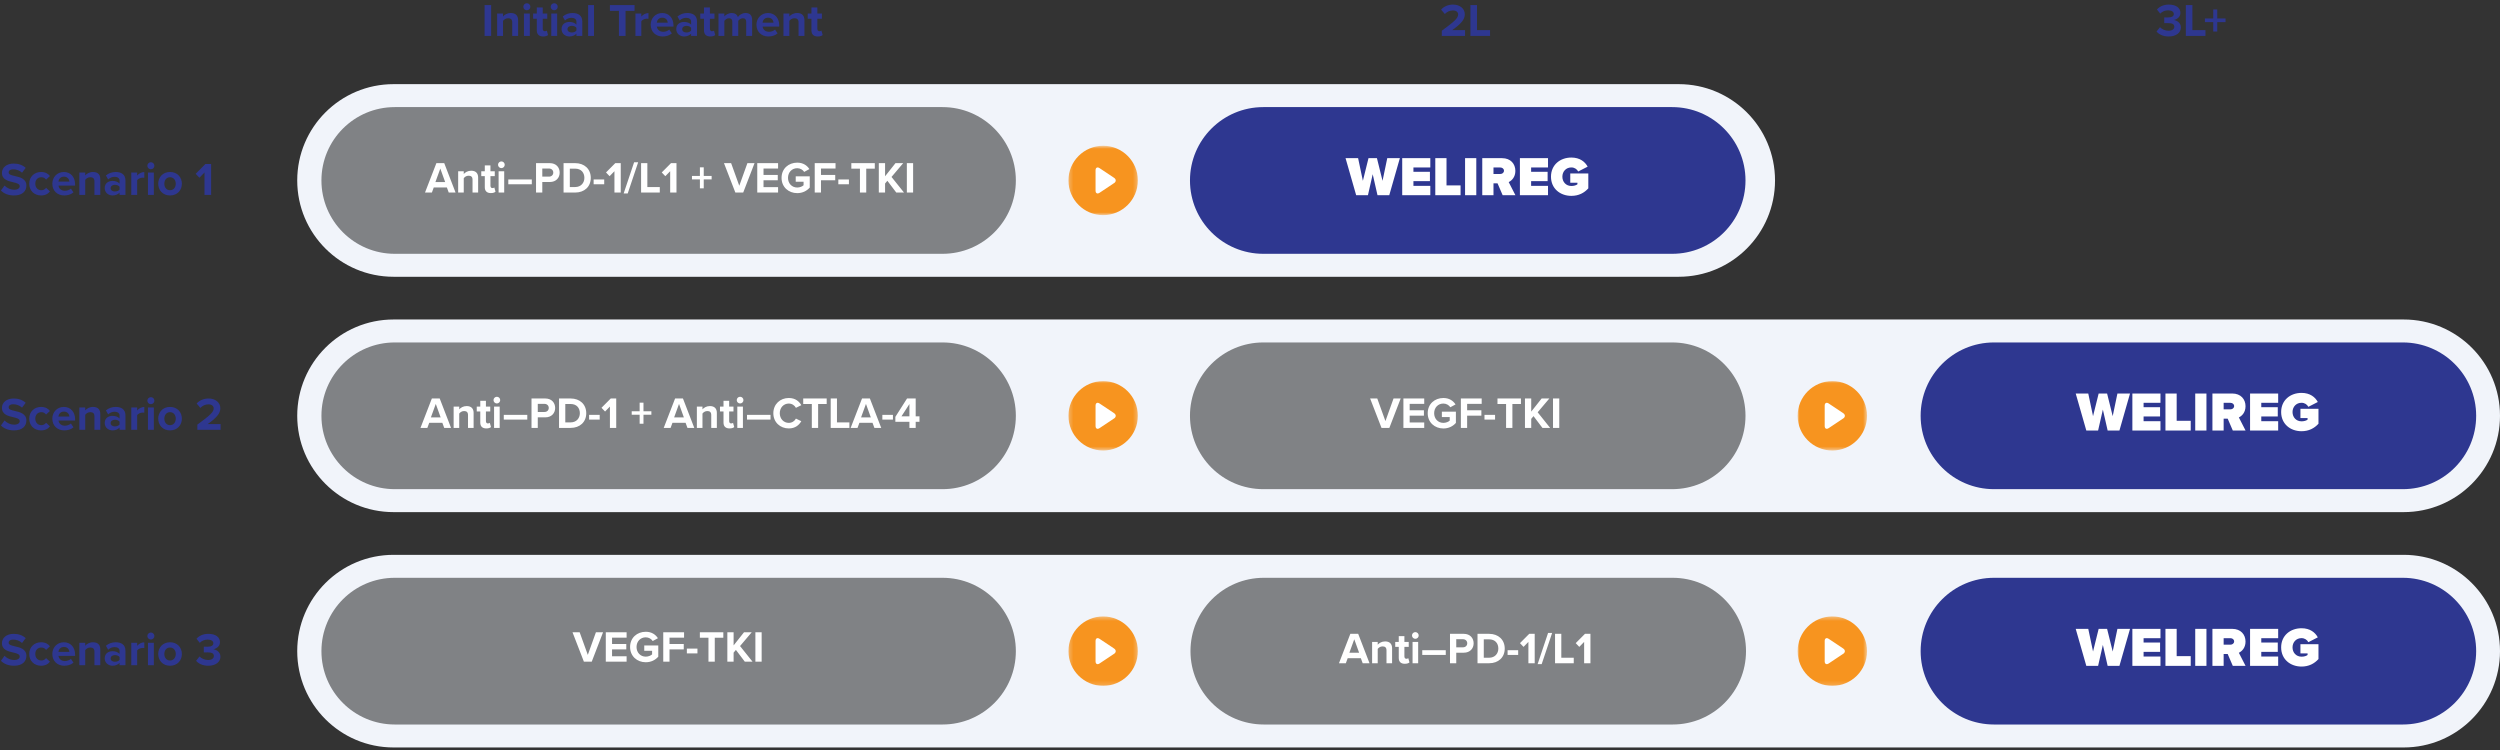
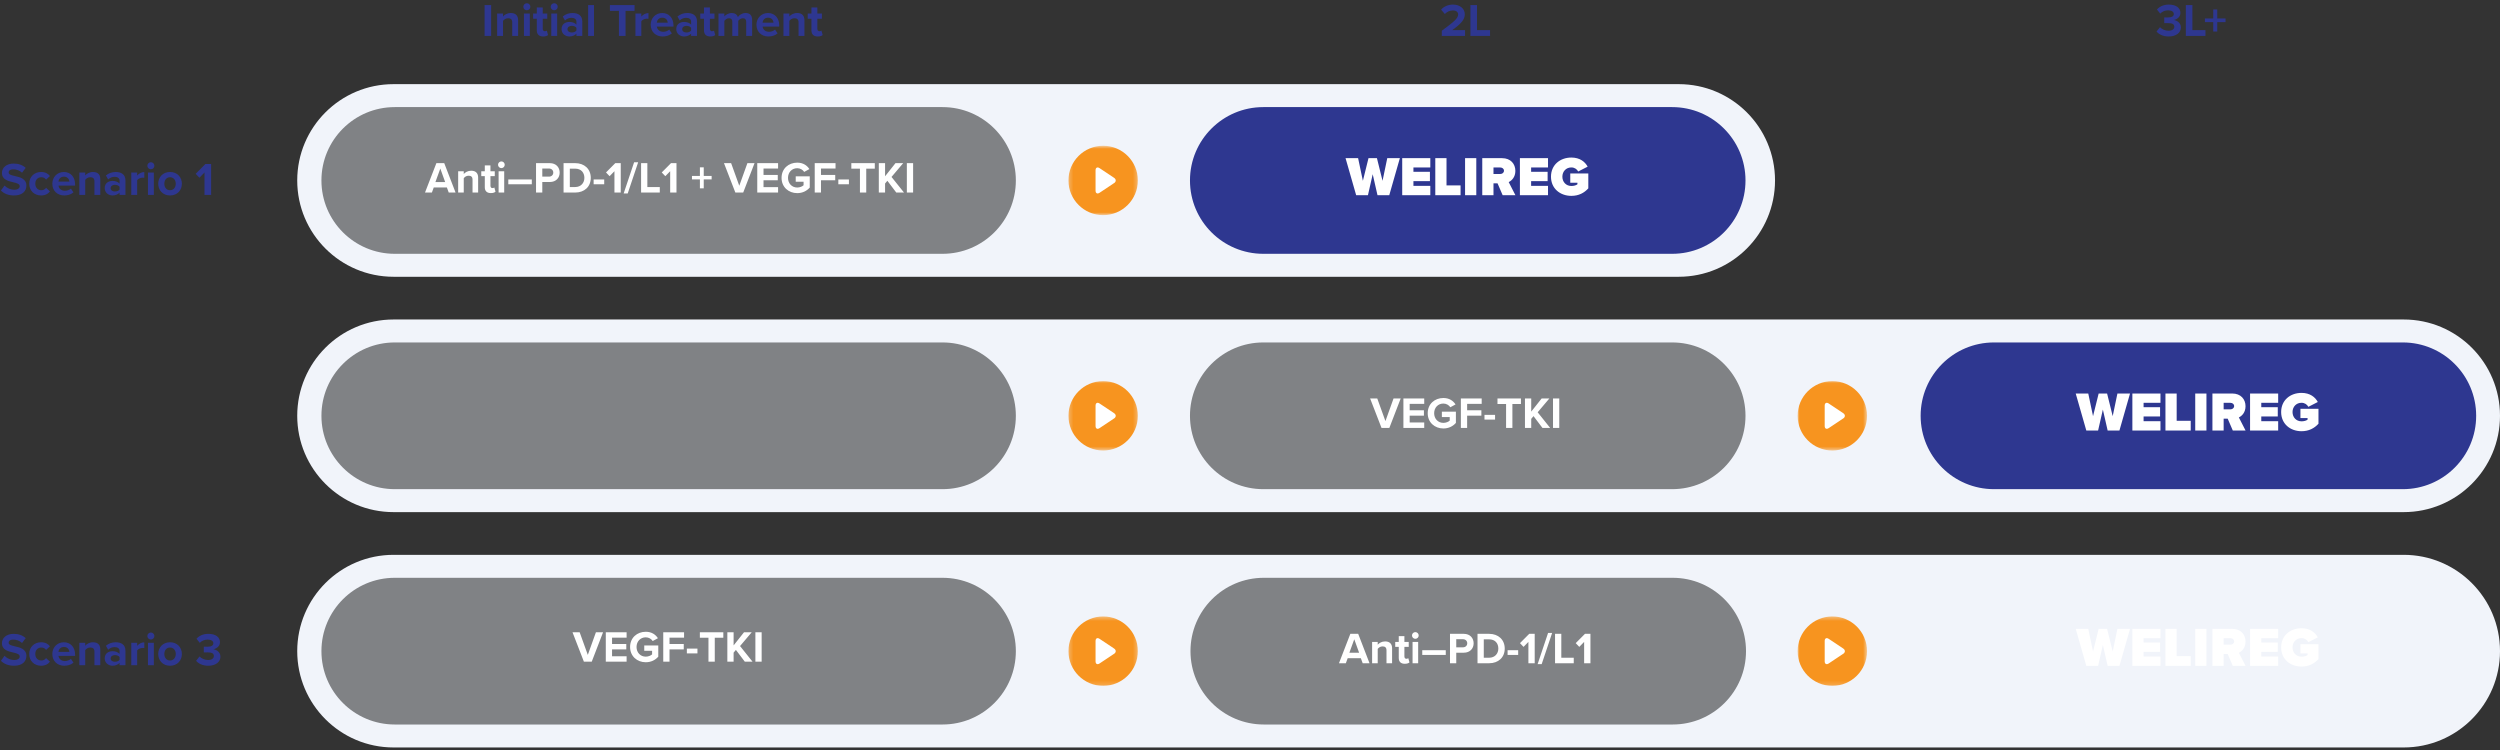
<svg xmlns="http://www.w3.org/2000/svg" width="630" height="189" viewBox="0 0 630 189" fill="none">
  <rect x="0" y="0" width="630" height="189" fill="#333333" stroke="none" />
  <g clip-path="url(#clip0_84_2199)">
    <path d="M99.172 21.204C85.771 21.204 74.901 32.074 74.901 45.475C74.901 58.876 85.771 69.746 99.172 69.746H423.036C436.437 69.746 447.307 58.876 447.307 45.475C447.307 32.074 436.437 21.204 423.036 21.204H99.172Z" fill="#F1F4FA" />
    <path d="M99.172 80.511C85.771 80.511 74.901 91.381 74.901 104.782C74.901 118.183 85.771 129.054 99.172 129.054H605.729C619.13 129.054 630 118.183 630 104.782C630 91.381 619.13 80.511 605.729 80.511H99.172Z" fill="#F1F4FA" />
    <path d="M99.172 139.819C85.771 139.819 74.901 150.689 74.901 164.09C74.901 177.491 85.771 188.361 99.172 188.361H605.729C619.13 188.361 630 177.491 630 164.09C630 150.689 619.13 139.819 605.729 139.819H99.172Z" fill="#F1F4FA" />
    <path d="M99.486 26.989C89.269 26.989 81 35.27 81 45.475C81 55.68 89.281 63.961 99.486 63.961H237.509C247.726 63.961 255.995 55.68 255.995 45.475C255.995 35.27 247.714 26.989 237.509 26.989H99.486Z" fill="#808285" />
    <path d="M99.486 86.296C89.269 86.296 81 94.577 81 104.782C81 114.988 89.281 123.269 99.486 123.269H237.509C247.726 123.269 255.995 114.988 255.995 104.782C255.995 94.577 247.714 86.296 237.509 86.296H99.486Z" fill="#808285" />
    <path d="M99.486 145.604C89.269 145.604 81 153.885 81 164.09C81 174.295 89.281 182.576 99.486 182.576H237.509C247.726 182.576 255.995 174.295 255.995 164.09C255.995 153.885 247.714 145.604 237.509 145.604H99.486Z" fill="#808285" />
    <path d="M318.359 26.989C308.142 26.989 299.873 35.27 299.873 45.475C299.873 55.68 308.154 63.961 318.359 63.961H421.38C431.597 63.961 439.866 55.68 439.866 45.475C439.866 35.27 431.586 26.989 421.38 26.989H318.359Z" fill="#2E3790" />
    <path d="M318.359 86.296C308.142 86.296 299.873 94.577 299.873 104.782C299.873 114.988 308.154 123.269 318.359 123.269H421.38C431.597 123.269 439.866 114.988 439.866 104.782C439.866 94.577 431.586 86.296 421.38 86.296H318.359Z" fill="#808285" />
    <path d="M318.486 145.604C308.269 145.604 300 153.885 300 164.09C300 174.295 308.281 182.576 318.486 182.576H421.507C431.724 182.576 439.994 174.295 439.994 164.09C439.994 153.885 431.713 145.604 421.507 145.604H318.486Z" fill="#808285" />
    <path d="M502.486 86.296C492.269 86.296 484 94.577 484 104.782C484 114.988 492.281 123.269 502.486 123.269H605.507C615.724 123.269 623.994 114.988 623.994 104.782C623.994 94.577 615.713 86.296 605.507 86.296H502.486Z" fill="#2E3790" />
-     <path d="M502.486 145.604C492.269 145.604 484 153.885 484 164.09C484 174.295 492.281 182.576 502.486 182.576H605.507C615.724 182.576 623.994 174.295 623.994 164.09C623.994 153.885 615.713 145.604 605.507 145.604H502.486Z" fill="#2E3790" />
    <mask id="mask0_84_2199" style="mask-type:luminance" maskUnits="userSpaceOnUse" x="269" y="36" width="18" height="19">
      <path d="M286.74 36.728H269.245V54.222H286.74V36.728Z" fill="white" />
    </mask>
    <g mask="url(#mask0_84_2199)">
      <path d="M286.74 45.475C286.74 40.647 282.821 36.728 277.993 36.728C273.164 36.728 269.245 40.647 269.245 45.475C269.245 50.304 273.164 54.222 277.993 54.222C282.821 54.222 286.74 50.304 286.74 45.475Z" fill="#F7941F" />
      <path d="M280.745 46.151C281.305 45.778 281.305 45.184 280.745 44.81L277.095 42.373C276.535 41.999 276.08 42.244 276.08 42.909V48.041C276.08 48.717 276.535 48.951 277.095 48.578L280.745 46.14V46.151Z" fill="white" />
    </g>
    <mask id="mask1_84_2199" style="mask-type:luminance" maskUnits="userSpaceOnUse" x="269" y="96" width="18" height="18">
      <path d="M286.74 96.035H269.245V113.53H286.74V96.035Z" fill="white" />
    </mask>
    <g mask="url(#mask1_84_2199)">
      <path d="M286.74 104.782C286.74 99.954 282.821 96.035 277.993 96.035C273.164 96.035 269.245 99.954 269.245 104.782C269.245 109.611 273.164 113.53 277.993 113.53C282.821 113.53 286.74 109.611 286.74 104.782Z" fill="#F7941F" />
      <path d="M280.745 105.459C281.305 105.086 281.305 104.491 280.745 104.118L277.095 101.68C276.535 101.307 276.08 101.552 276.08 102.216V107.348C276.08 108.025 276.535 108.258 277.095 107.885L280.745 105.447V105.459Z" fill="white" />
    </g>
    <mask id="mask2_84_2199" style="mask-type:luminance" maskUnits="userSpaceOnUse" x="269" y="155" width="18" height="18">
      <path d="M286.74 155.342H269.245V172.837H286.74V155.342Z" fill="white" />
    </mask>
    <g mask="url(#mask2_84_2199)">
      <path d="M286.74 164.09C286.74 159.261 282.821 155.342 277.993 155.342C273.164 155.342 269.245 159.261 269.245 164.09C269.245 168.918 273.164 172.837 277.993 172.837C282.821 172.837 286.74 168.918 286.74 164.09Z" fill="#F7941F" />
      <path d="M280.745 164.766C281.305 164.393 281.305 163.798 280.745 163.425L277.095 160.987C276.535 160.614 276.08 160.859 276.08 161.524V166.656C276.08 167.332 276.535 167.565 277.095 167.192L280.745 164.755V164.766Z" fill="white" />
    </g>
    <mask id="mask3_84_2199" style="mask-type:luminance" maskUnits="userSpaceOnUse" x="452" y="96" width="19" height="18">
      <path d="M470.482 96.035H452.988V113.53H470.482V96.035Z" fill="white" />
    </mask>
    <g mask="url(#mask3_84_2199)">
      <path d="M470.494 104.782C470.494 99.954 466.575 96.035 461.747 96.035C456.918 96.035 452.999 99.954 452.999 104.782C452.999 109.611 456.918 113.53 461.747 113.53C466.575 113.53 470.494 109.611 470.494 104.782Z" fill="#F7941F" />
      <path d="M464.487 105.459C465.047 105.086 465.047 104.491 464.487 104.118L460.837 101.68C460.277 101.307 459.822 101.552 459.822 102.216V107.348C459.822 108.025 460.277 108.258 460.837 107.885L464.487 105.447V105.459Z" fill="white" />
    </g>
    <mask id="mask4_84_2199" style="mask-type:luminance" maskUnits="userSpaceOnUse" x="452" y="155" width="19" height="18">
      <path d="M470.482 155.342H452.988V172.837H470.482V155.342Z" fill="white" />
    </mask>
    <g mask="url(#mask4_84_2199)">
      <path d="M470.494 164.09C470.494 159.261 466.575 155.342 461.747 155.342C456.918 155.342 452.999 159.261 452.999 164.09C452.999 168.918 456.918 172.837 461.747 172.837C466.575 172.837 470.494 168.918 470.494 164.09Z" fill="#F7941F" />
      <path d="M464.487 164.766C465.047 164.393 465.047 163.798 464.487 163.425L460.837 160.987C460.277 160.614 459.822 160.859 459.822 161.524V166.656C459.822 167.332 460.277 167.565 460.837 167.192L464.487 164.755V164.766Z" fill="white" />
    </g>
    <path d="M0.233 48.019L1.143 46.759C1.691 47.331 2.543 47.809 3.616 47.809C4.525 47.809 4.969 47.377 4.969 46.934C4.969 46.351 4.292 46.153 3.394 45.943C2.123 45.651 0.49 45.301 0.49 43.564C0.49 42.269 1.61 41.219 3.441 41.219C4.677 41.219 5.703 41.593 6.473 42.304L5.552 43.517C4.922 42.934 4.082 42.666 3.324 42.666C2.578 42.666 2.181 42.992 2.181 43.459C2.181 43.983 2.834 44.147 3.732 44.357C5.015 44.648 6.648 45.033 6.648 46.759C6.648 48.182 5.633 49.255 3.534 49.255C2.041 49.255 0.968 48.754 0.233 48.019ZM7.367 46.293C7.367 44.567 8.615 43.342 10.352 43.342C11.507 43.342 12.207 43.844 12.58 44.368L11.612 45.267C11.344 44.882 10.935 44.66 10.422 44.66C9.524 44.66 8.894 45.313 8.894 46.293C8.894 47.273 9.524 47.937 10.422 47.937C10.935 47.937 11.344 47.704 11.612 47.331L12.58 48.229C12.207 48.754 11.507 49.255 10.352 49.255C8.615 49.255 7.367 48.031 7.367 46.293ZM13.187 46.293C13.187 44.66 14.388 43.342 16.103 43.342C17.782 43.342 18.925 44.602 18.925 46.444V46.771H14.738C14.831 47.483 15.403 48.077 16.359 48.077C16.884 48.077 17.502 47.867 17.864 47.517L18.517 48.474C17.945 48.999 17.071 49.255 16.196 49.255C14.481 49.255 13.187 48.101 13.187 46.293ZM16.103 44.52C15.181 44.52 14.785 45.208 14.715 45.768H17.491C17.456 45.231 17.082 44.52 16.103 44.52ZM25.279 49.115H23.797V45.71C23.797 44.928 23.389 44.66 22.759 44.66C22.176 44.66 21.721 44.987 21.476 45.325V49.115H19.995V43.482H21.476V44.217C21.838 43.785 22.526 43.342 23.447 43.342C24.684 43.342 25.279 44.042 25.279 45.138V49.115ZM31.613 49.115H30.131V48.532C29.747 48.987 29.082 49.255 28.347 49.255C27.449 49.255 26.388 48.649 26.388 47.389C26.388 46.071 27.449 45.593 28.347 45.593C29.093 45.593 29.758 45.826 30.131 46.281V45.5C30.131 44.928 29.642 44.555 28.895 44.555C28.289 44.555 27.729 44.777 27.251 45.22L26.691 44.228C27.379 43.622 28.265 43.342 29.152 43.342C30.435 43.342 31.613 43.855 31.613 45.476V49.115ZM30.131 47.762V47.063C29.887 46.736 29.42 46.573 28.942 46.573C28.359 46.573 27.881 46.888 27.881 47.424C27.881 47.949 28.359 48.252 28.942 48.252C29.42 48.252 29.887 48.089 30.131 47.762ZM34.563 49.115H33.082V43.482H34.563V44.252C34.96 43.75 35.66 43.354 36.359 43.354V44.8C36.254 44.777 36.114 44.765 35.951 44.765C35.461 44.765 34.808 45.033 34.563 45.395V49.115ZM38.02 42.654C37.541 42.654 37.133 42.257 37.133 41.767C37.133 41.278 37.541 40.881 38.02 40.881C38.51 40.881 38.906 41.278 38.906 41.767C38.906 42.257 38.51 42.654 38.02 42.654ZM38.766 49.115H37.285V43.482H38.766V49.115ZM42.847 49.255C40.993 49.255 39.873 47.902 39.873 46.293C39.873 44.695 40.993 43.342 42.847 43.342C44.714 43.342 45.833 44.695 45.833 46.293C45.833 47.902 44.714 49.255 42.847 49.255ZM42.847 47.937C43.769 47.937 44.294 47.179 44.294 46.293C44.294 45.418 43.769 44.66 42.847 44.66C41.926 44.66 41.413 45.418 41.413 46.293C41.413 47.179 41.926 47.937 42.847 47.937ZM53.205 49.115H51.537V43.47L50.254 44.788L49.31 43.797L51.759 41.336H53.205V49.115Z" fill="#2E3790" />
-     <path d="M0.233 107.221L1.143 105.962C1.691 106.533 2.543 107.011 3.616 107.011C4.525 107.011 4.969 106.58 4.969 106.137C4.969 105.554 4.292 105.355 3.394 105.145C2.123 104.854 0.49 104.504 0.49 102.766C0.49 101.471 1.61 100.422 3.441 100.422C4.677 100.422 5.703 100.795 6.473 101.506L5.552 102.719C4.922 102.136 4.082 101.868 3.324 101.868C2.578 101.868 2.181 102.195 2.181 102.661C2.181 103.186 2.834 103.349 3.732 103.559C5.015 103.851 6.648 104.236 6.648 105.962C6.648 107.385 5.633 108.458 3.534 108.458C2.041 108.458 0.968 107.956 0.233 107.221ZM7.367 105.495C7.367 103.769 8.615 102.544 10.352 102.544C11.507 102.544 12.207 103.046 12.58 103.571L11.612 104.469C11.344 104.084 10.935 103.862 10.422 103.862C9.524 103.862 8.894 104.516 8.894 105.495C8.894 106.475 9.524 107.14 10.422 107.14C10.935 107.14 11.344 106.907 11.612 106.533L12.58 107.431C12.207 107.956 11.507 108.458 10.352 108.458C8.615 108.458 7.367 107.233 7.367 105.495ZM13.187 105.495C13.187 103.862 14.388 102.544 16.103 102.544C17.782 102.544 18.925 103.804 18.925 105.647V105.973H14.738C14.831 106.685 15.403 107.28 16.359 107.28C16.884 107.28 17.502 107.07 17.864 106.72L18.517 107.676C17.945 108.201 17.071 108.458 16.196 108.458C14.481 108.458 13.187 107.303 13.187 105.495ZM16.103 103.722C15.181 103.722 14.785 104.411 14.715 104.97H17.491C17.456 104.434 17.082 103.722 16.103 103.722ZM25.279 108.318H23.797V104.912C23.797 104.131 23.389 103.862 22.759 103.862C22.176 103.862 21.721 104.189 21.476 104.527V108.318H19.995V102.684H21.476V103.419C21.838 102.988 22.526 102.544 23.447 102.544C24.684 102.544 25.279 103.244 25.279 104.341V108.318ZM31.613 108.318H30.131V107.735C29.747 108.189 29.082 108.458 28.347 108.458C27.449 108.458 26.388 107.851 26.388 106.592C26.388 105.274 27.449 104.795 28.347 104.795C29.093 104.795 29.758 105.029 30.131 105.484V104.702C30.131 104.131 29.642 103.757 28.895 103.757C28.289 103.757 27.729 103.979 27.251 104.422L26.691 103.431C27.379 102.824 28.265 102.544 29.152 102.544C30.435 102.544 31.613 103.058 31.613 104.679V108.318ZM30.131 106.965V106.265C29.887 105.938 29.42 105.775 28.942 105.775C28.359 105.775 27.881 106.09 27.881 106.627C27.881 107.151 28.359 107.455 28.942 107.455C29.42 107.455 29.887 107.291 30.131 106.965ZM34.563 108.318H33.082V102.684H34.563V103.454C34.96 102.953 35.66 102.556 36.359 102.556V104.002C36.254 103.979 36.114 103.967 35.951 103.967C35.461 103.967 34.808 104.236 34.563 104.597V108.318ZM38.02 101.856C37.541 101.856 37.133 101.46 37.133 100.97C37.133 100.48 37.541 100.084 38.02 100.084C38.51 100.084 38.906 100.48 38.906 100.97C38.906 101.46 38.51 101.856 38.02 101.856ZM38.766 108.318H37.285V102.684H38.766V108.318ZM42.847 108.458C40.993 108.458 39.873 107.105 39.873 105.495C39.873 103.897 40.993 102.544 42.847 102.544C44.714 102.544 45.833 103.897 45.833 105.495C45.833 107.105 44.714 108.458 42.847 108.458ZM42.847 107.14C43.769 107.14 44.294 106.382 44.294 105.495C44.294 104.621 43.769 103.862 42.847 103.862C41.926 103.862 41.413 104.621 41.413 105.495C41.413 106.382 41.926 107.14 42.847 107.14ZM55.584 108.318H49.73V107.011C52.914 104.667 53.847 103.862 53.847 102.906C53.847 102.23 53.228 101.891 52.575 101.891C51.701 101.891 51.024 102.241 50.499 102.789L49.555 101.693C50.313 100.818 51.467 100.422 52.552 100.422C54.208 100.422 55.526 101.355 55.526 102.906C55.526 104.236 54.43 105.39 52.342 106.86H55.584V108.318Z" fill="#2E3790" />
    <path d="M0.233 166.529L1.143 165.269C1.691 165.841 2.543 166.319 3.616 166.319C4.525 166.319 4.969 165.887 4.969 165.444C4.969 164.861 4.292 164.663 3.394 164.453C2.123 164.161 0.49 163.811 0.49 162.074C0.49 160.779 1.61 159.729 3.441 159.729C4.677 159.729 5.703 160.102 6.473 160.814L5.552 162.027C4.922 161.444 4.082 161.175 3.324 161.175C2.578 161.175 2.181 161.502 2.181 161.969C2.181 162.493 2.834 162.657 3.732 162.867C5.015 163.158 6.648 163.543 6.648 165.269C6.648 166.692 5.633 167.765 3.534 167.765C2.041 167.765 0.968 167.264 0.233 166.529ZM7.367 164.803C7.367 163.077 8.615 161.852 10.352 161.852C11.507 161.852 12.207 162.353 12.58 162.878L11.612 163.776C11.344 163.391 10.935 163.17 10.422 163.17C9.524 163.17 8.894 163.823 8.894 164.803C8.894 165.782 9.524 166.447 10.422 166.447C10.935 166.447 11.344 166.214 11.612 165.841L12.58 166.739C12.207 167.264 11.507 167.765 10.352 167.765C8.615 167.765 7.367 166.541 7.367 164.803ZM13.187 164.803C13.187 163.17 14.388 161.852 16.103 161.852C17.782 161.852 18.925 163.112 18.925 164.954V165.281H14.738C14.831 165.992 15.403 166.587 16.359 166.587C16.884 166.587 17.502 166.377 17.864 166.027L18.517 166.984C17.945 167.509 17.071 167.765 16.196 167.765C14.481 167.765 13.187 166.611 13.187 164.803ZM16.103 163.03C15.181 163.03 14.785 163.718 14.715 164.278H17.491C17.456 163.741 17.082 163.03 16.103 163.03ZM25.279 167.625H23.797V164.22C23.797 163.438 23.389 163.17 22.759 163.17C22.176 163.17 21.721 163.496 21.476 163.835V167.625H19.995V161.992H21.476V162.727C21.838 162.295 22.526 161.852 23.447 161.852C24.684 161.852 25.279 162.552 25.279 163.648V167.625ZM31.613 167.625H30.131V167.042C29.747 167.497 29.082 167.765 28.347 167.765C27.449 167.765 26.388 167.159 26.388 165.899C26.388 164.581 27.449 164.103 28.347 164.103C29.093 164.103 29.758 164.336 30.131 164.791V164.01C30.131 163.438 29.642 163.065 28.895 163.065C28.289 163.065 27.729 163.287 27.251 163.73L26.691 162.738C27.379 162.132 28.265 161.852 29.152 161.852C30.435 161.852 31.613 162.365 31.613 163.986V167.625ZM30.131 166.272V165.573C29.887 165.246 29.42 165.083 28.942 165.083C28.359 165.083 27.881 165.398 27.881 165.934C27.881 166.459 28.359 166.762 28.942 166.762C29.42 166.762 29.887 166.599 30.131 166.272ZM34.563 167.625H33.082V161.992H34.563V162.762C34.96 162.26 35.66 161.864 36.359 161.864V163.31C36.254 163.287 36.114 163.275 35.951 163.275C35.461 163.275 34.808 163.543 34.563 163.905V167.625ZM38.02 161.164C37.541 161.164 37.133 160.767 37.133 160.277C37.133 159.788 37.541 159.391 38.02 159.391C38.51 159.391 38.906 159.788 38.906 160.277C38.906 160.767 38.51 161.164 38.02 161.164ZM38.766 167.625H37.285V161.992H38.766V167.625ZM42.847 167.765C40.993 167.765 39.873 166.412 39.873 164.803C39.873 163.205 40.993 161.852 42.847 161.852C44.714 161.852 45.833 163.205 45.833 164.803C45.833 166.412 44.714 167.765 42.847 167.765ZM42.847 166.447C43.769 166.447 44.294 165.689 44.294 164.803C44.294 163.928 43.769 163.17 42.847 163.17C41.926 163.17 41.413 163.928 41.413 164.803C41.413 165.689 41.926 166.447 42.847 166.447ZM49.415 166.517L50.278 165.433C50.814 165.992 51.666 166.319 52.424 166.319C53.368 166.319 53.893 165.911 53.893 165.316C53.893 164.686 53.415 164.395 52.331 164.395C52.004 164.395 51.479 164.395 51.362 164.406V162.96C51.502 162.972 52.027 162.972 52.331 162.972C53.194 162.972 53.765 162.692 53.765 162.109C53.765 161.49 53.135 161.175 52.319 161.175C51.561 161.175 50.884 161.467 50.336 161.992L49.52 160.966C50.149 160.254 51.129 159.729 52.494 159.729C54.313 159.729 55.433 160.546 55.433 161.84C55.433 162.82 54.593 163.461 53.73 163.613C54.523 163.695 55.55 164.313 55.55 165.479C55.55 166.82 54.348 167.765 52.482 167.765C51.047 167.765 49.986 167.217 49.415 166.517Z" fill="#2E3790" />
    <path d="M123.77 9.052H122.114V1.273H123.77V9.052ZM130.563 9.052H129.082V5.647C129.082 4.865 128.673 4.597 128.044 4.597C127.46 4.597 127.006 4.923 126.761 5.262V9.052H125.279V3.419H126.761V4.154C127.122 3.722 127.81 3.279 128.732 3.279C129.968 3.279 130.563 3.979 130.563 5.075V9.052ZM132.768 2.591C132.29 2.591 131.882 2.194 131.882 1.704C131.882 1.215 132.29 0.818 132.768 0.818C133.258 0.818 133.655 1.215 133.655 1.704C133.655 2.194 133.258 2.591 132.768 2.591ZM133.515 9.052H132.034V3.419H133.515V9.052ZM136.873 9.192C135.835 9.192 135.275 8.656 135.275 7.653V4.714H134.342V3.419H135.275V1.879H136.768V3.419H137.911V4.714H136.768V7.256C136.768 7.606 136.955 7.874 137.281 7.874C137.503 7.874 137.713 7.793 137.794 7.711L138.109 8.831C137.888 9.029 137.491 9.192 136.873 9.192ZM139.659 2.591C139.181 2.591 138.773 2.194 138.773 1.704C138.773 1.215 139.181 0.818 139.659 0.818C140.149 0.818 140.546 1.215 140.546 1.704C140.546 2.194 140.149 2.591 139.659 2.591ZM140.406 9.052H138.924V3.419H140.406V9.052ZM146.738 9.052H145.257V8.469C144.872 8.924 144.207 9.192 143.472 9.192C142.574 9.192 141.513 8.586 141.513 7.326C141.513 6.008 142.574 5.53 143.472 5.53C144.219 5.53 144.884 5.763 145.257 6.218V5.437C145.257 4.865 144.767 4.492 144.02 4.492C143.414 4.492 142.854 4.714 142.376 5.157L141.816 4.165C142.504 3.559 143.391 3.279 144.277 3.279C145.56 3.279 146.738 3.792 146.738 5.413V9.052ZM145.257 7.699V7C145.012 6.673 144.545 6.51 144.067 6.51C143.484 6.51 143.006 6.825 143.006 7.361C143.006 7.886 143.484 8.189 144.067 8.189C144.545 8.189 145.012 8.026 145.257 7.699ZM149.688 9.052H148.207V1.273H149.688V9.052ZM157.64 9.052H155.972V2.731H153.698V1.273H159.903V2.731H157.64V9.052ZM161.614 9.052H160.132V3.419H161.614V4.189C162.01 3.687 162.71 3.291 163.41 3.291V4.737C163.305 4.714 163.165 4.702 163.002 4.702C162.512 4.702 161.859 4.97 161.614 5.332V9.052ZM163.974 6.23C163.974 4.597 165.175 3.279 166.89 3.279C168.569 3.279 169.712 4.539 169.712 6.381V6.708H165.525C165.618 7.419 166.19 8.014 167.146 8.014C167.671 8.014 168.289 7.804 168.651 7.454L169.304 8.411C168.732 8.936 167.858 9.192 166.983 9.192C165.268 9.192 163.974 8.038 163.974 6.23ZM166.89 4.457C165.968 4.457 165.572 5.145 165.502 5.705H168.277C168.242 5.168 167.869 4.457 166.89 4.457ZM175.645 9.052H174.164V8.469C173.779 8.924 173.115 9.192 172.38 9.192C171.482 9.192 170.42 8.586 170.42 7.326C170.42 6.008 171.482 5.53 172.38 5.53C173.126 5.53 173.791 5.763 174.164 6.218V5.437C174.164 4.865 173.674 4.492 172.928 4.492C172.321 4.492 171.762 4.714 171.283 5.157L170.724 4.165C171.412 3.559 172.298 3.279 173.185 3.279C174.467 3.279 175.645 3.792 175.645 5.413V9.052ZM174.164 7.699V7C173.919 6.673 173.453 6.51 172.975 6.51C172.391 6.51 171.913 6.825 171.913 7.361C171.913 7.886 172.391 8.189 172.975 8.189C173.453 8.189 173.919 8.026 174.164 7.699ZM179.004 9.192C177.966 9.192 177.406 8.656 177.406 7.653V4.714H176.473V3.419H177.406V1.879H178.899V3.419H180.042V4.714H178.899V7.256C178.899 7.606 179.086 7.874 179.412 7.874C179.634 7.874 179.844 7.793 179.926 7.711L180.24 8.831C180.019 9.029 179.622 9.192 179.004 9.192ZM189.535 9.052H188.042V5.495C188.042 4.97 187.809 4.597 187.202 4.597C186.677 4.597 186.246 4.947 186.036 5.25V9.052H184.543V5.495C184.543 4.97 184.31 4.597 183.703 4.597C183.19 4.597 182.758 4.947 182.537 5.262V9.052H181.056V3.419H182.537V4.154C182.77 3.815 183.517 3.279 184.38 3.279C185.208 3.279 185.733 3.664 185.942 4.305C186.269 3.792 187.015 3.279 187.879 3.279C188.917 3.279 189.535 3.827 189.535 4.982V9.052ZM190.626 6.23C190.626 4.597 191.827 3.279 193.542 3.279C195.221 3.279 196.364 4.539 196.364 6.381V6.708H192.177C192.27 7.419 192.842 8.014 193.798 8.014C194.323 8.014 194.941 7.804 195.303 7.454L195.956 8.411C195.385 8.936 194.51 9.192 193.635 9.192C191.921 9.192 190.626 8.038 190.626 6.23ZM193.542 4.457C192.62 4.457 192.224 5.145 192.154 5.705H194.93C194.895 5.168 194.521 4.457 193.542 4.457ZM202.718 9.052H201.236V5.647C201.236 4.865 200.828 4.597 200.198 4.597C199.615 4.597 199.16 4.923 198.915 5.262V9.052H197.434V3.419H198.915V4.154C199.277 3.722 199.965 3.279 200.886 3.279C202.123 3.279 202.718 3.979 202.718 5.075V9.052ZM206.078 9.192C205.04 9.192 204.48 8.656 204.48 7.653V4.714H203.547V3.419H204.48V1.879H205.973V3.419H207.116V4.714H205.973V7.256C205.973 7.606 206.159 7.874 206.486 7.874C206.708 7.874 206.918 7.793 206.999 7.711L207.314 8.831C207.093 9.029 206.696 9.192 206.078 9.192Z" fill="#2E3790" />
    <path d="M369.187 9.052H363.332V7.746C366.517 5.402 367.45 4.597 367.45 3.641C367.45 2.964 366.831 2.626 366.178 2.626C365.304 2.626 364.627 2.976 364.102 3.524L363.158 2.428C363.916 1.553 365.07 1.156 366.155 1.156C367.811 1.156 369.129 2.089 369.129 3.641C369.129 4.97 368.033 6.125 365.945 7.594H369.187V9.052ZM375.493 9.052H370.547V1.273H372.204V7.594H375.493V9.052Z" fill="#2E3790" />
    <path d="M543.447 7.944L544.31 6.86C544.847 7.419 545.698 7.746 546.456 7.746C547.401 7.746 547.926 7.338 547.926 6.743C547.926 6.113 547.448 5.822 546.363 5.822C546.037 5.822 545.512 5.822 545.395 5.833V4.387C545.535 4.399 546.06 4.399 546.363 4.399C547.226 4.399 547.798 4.119 547.798 3.536C547.798 2.917 547.168 2.602 546.352 2.602C545.593 2.602 544.917 2.894 544.369 3.419L543.552 2.393C544.182 1.681 545.162 1.156 546.526 1.156C548.346 1.156 549.466 1.973 549.466 3.267C549.466 4.247 548.626 4.888 547.763 5.04C548.556 5.122 549.582 5.74 549.582 6.906C549.582 8.247 548.381 9.192 546.515 9.192C545.08 9.192 544.019 8.644 543.447 7.944ZM555.774 9.052H550.829V1.273H552.485V7.594H555.774V9.052ZM560.839 5.577H558.751V7.944H557.736V5.577H555.637V4.655H557.736V2.381H558.751V4.655H560.839V5.577Z" fill="#2E3790" />
    <path d="M114.803 48.523H113.081L112.614 47.245H109.302L108.835 48.523H107.101L109.968 41.11H111.947L114.803 48.523ZM112.18 45.878L110.958 42.477L109.724 45.878H112.18ZM120.49 48.523H119.078V45.278C119.078 44.533 118.689 44.278 118.089 44.278C117.533 44.278 117.1 44.589 116.866 44.911V48.523H115.455V43.155H116.866V43.855C117.211 43.444 117.867 43.022 118.745 43.022C119.923 43.022 120.49 43.688 120.49 44.733V48.523ZM123.692 48.657C122.703 48.657 122.169 48.145 122.169 47.19V44.389H121.28V43.155H122.169V41.688H123.592V43.155H124.681V44.389H123.592V46.812C123.592 47.145 123.77 47.401 124.081 47.401C124.292 47.401 124.492 47.323 124.57 47.245L124.87 48.312C124.659 48.501 124.281 48.657 123.692 48.657ZM126.347 42.366C125.892 42.366 125.503 41.988 125.503 41.521C125.503 41.054 125.892 40.676 126.347 40.676C126.814 40.676 127.192 41.054 127.192 41.521C127.192 41.988 126.814 42.366 126.347 42.366ZM127.059 48.523H125.647V43.155H127.059V48.523ZM134.016 46.434H128.092V45.233H134.016V46.434ZM136.659 48.523H135.081V41.11H138.548C140.16 41.11 141.038 42.199 141.038 43.499C141.038 44.789 140.149 45.867 138.548 45.867H136.659V48.523ZM139.426 43.488C139.426 42.877 138.96 42.466 138.337 42.466H136.659V44.511H138.337C138.96 44.511 139.426 44.111 139.426 43.488ZM144.94 48.523H142.017V41.11H144.94C147.263 41.11 148.875 42.588 148.875 44.822C148.875 47.056 147.263 48.523 144.94 48.523ZM143.595 42.499V47.134H144.94C146.407 47.134 147.263 46.078 147.263 44.822C147.263 43.511 146.463 42.499 144.94 42.499H143.595ZM152.262 46.434H149.594V45.233H152.262V46.434ZM156.428 48.523H154.839V43.144L153.616 44.4L152.716 43.455L155.05 41.11H156.428V48.523ZM158.186 48.746H157.163L159.797 40.887H160.82L158.186 48.746ZM166.267 48.523H161.555V41.11H163.133V47.134H166.267V48.523ZM170.474 48.523H168.884V43.144L167.662 44.4L166.761 43.455L169.096 41.11H170.474V48.523ZM179.332 45.211H177.343V47.468H176.376V45.211H174.375V44.333H176.376V42.166H177.343V44.333H179.332V45.211ZM187.288 48.523H185.31L182.442 41.11H184.243L186.299 46.812L188.344 41.11H190.145L187.288 48.523ZM196.076 48.523H190.829V41.11H196.076V42.466H192.408V44.077H195.998V45.434H192.408V47.156H196.076V48.523ZM196.954 44.822C196.954 42.477 198.732 40.987 200.9 40.987C202.434 40.987 203.401 41.732 203.967 42.61L202.656 43.322C202.311 42.799 201.678 42.388 200.9 42.388C199.555 42.388 198.577 43.422 198.577 44.822C198.577 46.223 199.555 47.256 200.9 47.256C201.578 47.256 202.178 46.978 202.5 46.69V45.789H200.522V44.433H204.056V47.267C203.301 48.112 202.245 48.668 200.9 48.668C198.732 48.668 196.954 47.156 196.954 44.822ZM206.888 48.523H205.309V41.11H210.556V42.466H206.888V44.077H210.478V45.434H206.888V48.523ZM213.927 46.434H211.259V45.233H213.927V46.434ZM218.293 48.523H216.703V42.499H214.536V41.11H220.449V42.499H218.293V48.523ZM227.808 48.523H225.862L223.617 45.556L223.039 46.245V48.523H221.461V41.11H223.039V44.422L225.662 41.11H227.607L224.662 44.589L227.808 48.523ZM230.105 48.523H228.527V41.11H230.105V48.523Z" fill="white" />
-     <path d="M113.664 107.831H111.941L111.474 106.553H108.162L107.695 107.831H105.961L108.829 100.417H110.807L113.664 107.831ZM111.041 105.186L109.818 101.784L108.584 105.186H111.041ZM119.35 107.831H117.939V104.585C117.939 103.841 117.549 103.585 116.949 103.585C116.394 103.585 115.96 103.896 115.727 104.219V107.831H114.315V102.462H115.727V103.163C116.071 102.751 116.727 102.329 117.605 102.329C118.783 102.329 119.35 102.996 119.35 104.041V107.831ZM122.552 107.964C121.563 107.964 121.03 107.453 121.03 106.497V103.696H120.14V102.462H121.03V100.995H122.452V102.462H123.542V103.696H122.452V106.119C122.452 106.453 122.63 106.708 122.941 106.708C123.153 106.708 123.353 106.631 123.43 106.553L123.731 107.62C123.519 107.809 123.141 107.964 122.552 107.964ZM125.208 101.673C124.752 101.673 124.363 101.295 124.363 100.828C124.363 100.362 124.752 99.984 125.208 99.984C125.674 99.984 126.052 100.362 126.052 100.828C126.052 101.295 125.674 101.673 125.208 101.673ZM125.919 107.831H124.507V102.462H125.919V107.831ZM132.876 105.741H126.952V104.541H132.876V105.741ZM135.519 107.831H133.941V100.417H137.409C139.02 100.417 139.898 101.506 139.898 102.807C139.898 104.096 139.009 105.174 137.409 105.174H135.519V107.831ZM138.287 102.796C138.287 102.184 137.82 101.773 137.197 101.773H135.519V103.818H137.197C137.82 103.818 138.287 103.418 138.287 102.796ZM143.8 107.831H140.877V100.417H143.8C146.123 100.417 147.735 101.896 147.735 104.13C147.735 106.364 146.123 107.831 143.8 107.831ZM142.455 101.807V106.442H143.8C145.267 106.442 146.123 105.386 146.123 104.13C146.123 102.818 145.323 101.807 143.8 101.807H142.455ZM151.122 105.741H148.455V104.541H151.122V105.741ZM155.288 107.831H153.699V102.451L152.476 103.707L151.576 102.762L153.91 100.417H155.288V107.831ZM164.147 104.519H162.157V106.775H161.19V104.519H159.19V103.641H161.19V101.473H162.157V103.641H164.147V104.519ZM174.959 107.831H173.236L172.77 106.553H169.457L168.99 107.831H167.257L170.124 100.417H172.103L174.959 107.831ZM172.336 105.186L171.113 101.784L169.88 105.186H172.336ZM180.646 107.831H179.234V104.585C179.234 103.841 178.845 103.585 178.245 103.585C177.689 103.585 177.256 103.896 177.022 104.219V107.831H175.611V102.462H177.022V103.163C177.367 102.751 178.023 102.329 178.901 102.329C180.079 102.329 180.646 102.996 180.646 104.041V107.831ZM183.848 107.964C182.859 107.964 182.325 107.453 182.325 106.497V103.696H181.436V102.462H182.325V100.995H183.748V102.462H184.837V103.696H183.748V106.119C183.748 106.453 183.926 106.708 184.237 106.708C184.448 106.708 184.648 106.631 184.726 106.553L185.026 107.62C184.815 107.809 184.437 107.964 183.848 107.964ZM186.503 101.673C186.047 101.673 185.658 101.295 185.658 100.828C185.658 100.362 186.047 99.984 186.503 99.984C186.97 99.984 187.348 100.362 187.348 100.828C187.348 101.295 186.97 101.673 186.503 101.673ZM187.215 107.831H185.803V102.462H187.215V107.831ZM194.172 105.741H188.247V104.541H194.172V105.741ZM198.771 107.964C196.603 107.964 194.881 106.408 194.881 104.13C194.881 101.851 196.603 100.295 198.771 100.295C200.46 100.295 201.405 101.184 201.928 102.107L200.572 102.774C200.26 102.173 199.593 101.695 198.771 101.695C197.482 101.695 196.503 102.729 196.503 104.13C196.503 105.53 197.482 106.564 198.771 106.564C199.593 106.564 200.26 106.097 200.572 105.486L201.928 106.141C201.394 107.064 200.46 107.964 198.771 107.964ZM206.168 107.831H204.579V101.807H202.411V100.417H208.325V101.807H206.168V107.831ZM214.049 107.831H209.336V100.417H210.915V106.442H214.049V107.831ZM222.068 107.831H220.345L219.878 106.553H216.566L216.099 107.831H214.365L217.233 100.417H219.211L222.068 107.831ZM219.445 105.186L218.222 101.784L216.988 105.186H219.445ZM225.02 105.741H222.352V104.541H225.02V105.741ZM230.753 107.831H229.175V106.297H225.629V105.052L228.575 100.417H230.753V104.908H231.709V106.297H230.753V107.831ZM229.175 104.908V101.818L227.174 104.908H229.175Z" fill="white" />
    <path d="M149.118 166.742H147.139L144.271 159.328H146.072L148.128 165.03L150.173 159.328H151.974L149.118 166.742ZM157.905 166.742H152.659V159.328H157.905V160.684H154.237V162.296H157.827V163.652H154.237V165.375H157.905V166.742ZM158.783 163.041C158.783 160.695 160.562 159.206 162.729 159.206C164.263 159.206 165.23 159.951 165.797 160.829L164.485 161.54C164.141 161.018 163.507 160.606 162.729 160.606C161.384 160.606 160.406 161.64 160.406 163.041C160.406 164.441 161.384 165.475 162.729 165.475C163.407 165.475 164.007 165.197 164.33 164.908V164.008H162.351V162.651H165.886V165.486C165.13 166.331 164.074 166.886 162.729 166.886C160.562 166.886 158.783 165.375 158.783 163.041ZM168.717 166.742H167.139V159.328H172.385V160.684H168.717V162.296H172.307V163.652H168.717V166.742ZM175.756 164.652H173.088V163.452H175.756V164.652ZM180.122 166.742H178.533V160.717H176.365V159.328H182.278V160.717H180.122V166.742ZM189.637 166.742H187.692L185.447 163.774L184.869 164.463V166.742H183.29V159.328H184.869V162.64L187.492 159.328H189.437L186.491 162.807L189.637 166.742ZM191.935 166.742H190.357V159.328H191.935V166.742Z" fill="white" />
    <path d="M350.118 107.831H348.139L345.271 100.417H347.072L349.128 106.119L351.173 100.417H352.974L350.118 107.831ZM358.905 107.831H353.659V100.417H358.905V101.773H355.237V103.385H358.827V104.741H355.237V106.464H358.905V107.831ZM359.783 104.13C359.783 101.784 361.562 100.295 363.729 100.295C365.263 100.295 366.23 101.04 366.797 101.918L365.485 102.629C365.141 102.107 364.507 101.695 363.729 101.695C362.384 101.695 361.406 102.729 361.406 104.13C361.406 105.53 362.384 106.564 363.729 106.564C364.407 106.564 365.007 106.286 365.33 105.997V105.097H363.351V103.741H366.886V106.575C366.13 107.42 365.074 107.975 363.729 107.975C361.562 107.975 359.783 106.464 359.783 104.13ZM369.717 107.831H368.139V100.417H373.385V101.773H369.717V103.385H373.307V104.741H369.717V107.831ZM376.756 105.741H374.088V104.541H376.756V105.741ZM381.122 107.831H379.533V101.807H377.365V100.417H383.278V101.807H381.122V107.831ZM390.637 107.831H388.692L386.447 104.863L385.869 105.552V107.831H384.29V100.417H385.869V103.729L388.492 100.417H390.437L387.491 103.896L390.637 107.831ZM392.935 107.831H391.357V100.417H392.935V107.831Z" fill="white" />
    <path d="M345.121 167.138H343.398L342.931 165.86H339.619L339.152 167.138H337.418L340.286 159.725H342.264L345.121 167.138ZM342.498 164.493L341.275 161.092L340.041 164.493H342.498ZM350.807 167.138H349.396V163.893C349.396 163.148 349.007 162.893 348.406 162.893C347.851 162.893 347.417 163.204 347.184 163.526V167.138H345.772V161.77H347.184V162.47C347.528 162.059 348.184 161.637 349.062 161.637C350.24 161.637 350.807 162.303 350.807 163.348V167.138ZM354.01 167.272C353.02 167.272 352.487 166.761 352.487 165.805V163.004H351.598V161.77H352.487V160.303H353.909V161.77H354.999V163.004H353.909V165.427C353.909 165.76 354.087 166.016 354.399 166.016C354.61 166.016 354.81 165.938 354.888 165.86L355.188 166.927C354.977 167.116 354.599 167.272 354.01 167.272ZM356.665 160.981C356.209 160.981 355.82 160.603 355.82 160.136C355.82 159.669 356.209 159.291 356.665 159.291C357.132 159.291 357.51 159.669 357.51 160.136C357.51 160.603 357.132 160.981 356.665 160.981ZM357.376 167.138H355.965V161.77H357.376V167.138ZM364.333 165.049H358.409V163.848H364.333V165.049ZM366.976 167.138H365.398V159.725H368.866C370.477 159.725 371.356 160.814 371.356 162.114C371.356 163.404 370.466 164.482 368.866 164.482H366.976V167.138ZM369.744 162.103C369.744 161.492 369.277 161.081 368.655 161.081H366.976V163.126H368.655C369.277 163.126 369.744 162.726 369.744 162.103ZM375.257 167.138H372.334V159.725H375.257C377.58 159.725 379.192 161.203 379.192 163.437C379.192 165.671 377.58 167.138 375.257 167.138ZM373.912 161.114V165.749H375.257C376.724 165.749 377.58 164.693 377.58 163.437C377.58 162.126 376.78 161.114 375.257 161.114H373.912ZM382.579 165.049H379.912V163.848H382.579V165.049ZM386.745 167.138H385.156V161.759L383.933 163.015L383.033 162.07L385.367 159.725H386.745V167.138ZM388.503 167.361H387.481L390.115 159.502H391.137L388.503 167.361ZM396.585 167.138H391.872V159.725H393.45V165.749H396.585V167.138ZM400.791 167.138H399.202V161.759L397.979 163.015L397.079 162.07L399.413 159.725H400.791V167.138Z" fill="white" />
    <path d="M350.094 49.191H347.127L345.923 43.901L344.72 49.191H341.753L339.079 39.856H342.243L343.446 45.566L344.86 39.856H346.987L348.401 45.566L349.59 39.856H352.767L350.094 49.191ZM360.439 49.191H353.357V39.856H360.439V42.207H356.184V43.299H360.341V45.65H356.184V46.84H360.439V49.191ZM368.062 49.191H361.694V39.856H364.521V46.728H368.062V49.191ZM372.025 49.191H369.198V39.856H372.025V49.191ZM381.886 49.191H378.667L377.379 46.196H376.358V49.191H373.53V39.856H378.513C380.696 39.856 381.872 41.311 381.872 43.061C381.872 44.67 380.934 45.524 380.192 45.888L381.886 49.191ZM379.003 43.019C379.003 42.515 378.555 42.207 378.079 42.207H376.358V43.844H378.079C378.555 43.844 379.003 43.537 379.003 43.019ZM390.098 49.191H383.016V39.856H390.098V42.207H385.843V43.299H390V45.65H385.843V46.84H390.098V49.191ZM390.849 44.53C390.849 41.535 393.159 39.702 395.986 39.702C398.155 39.702 399.443 40.793 400.087 41.997L397.707 43.215C397.399 42.641 396.784 42.193 395.986 42.193C394.628 42.193 393.718 43.229 393.718 44.53C393.718 45.832 394.628 46.868 395.986 46.868C396.588 46.868 397.147 46.714 397.511 46.448V46.042H395.706V43.718H400.255V47.469C399.219 48.617 397.819 49.359 395.986 49.359C393.159 49.359 390.849 47.511 390.849 44.53Z" fill="white" />
    <path d="M534.094 108.498H531.127L529.923 103.208L528.72 108.498H525.753L523.079 99.163H526.243L527.446 104.873L528.86 99.163H530.987L532.401 104.873L533.59 99.163H536.767L534.094 108.498ZM544.439 108.498H537.357V99.163H544.439V101.514H540.184V102.606H544.341V104.957H540.184V106.147H544.439V108.498ZM552.062 108.498H545.694V99.163H548.521V106.035H552.062V108.498ZM556.025 108.498H553.198V99.163H556.025V108.498ZM565.886 108.498H562.667L561.379 105.503H560.358V108.498H557.53V99.163H562.513C564.696 99.163 565.872 100.619 565.872 102.368C565.872 103.978 564.934 104.831 564.192 105.195L565.886 108.498ZM563.003 102.326C563.003 101.822 562.555 101.514 562.079 101.514H560.358V103.152H562.079C562.555 103.152 563.003 102.844 563.003 102.326ZM574.098 108.498H567.016V99.163H574.098V101.514H569.843V102.606H574V104.957H569.843V106.147H574.098V108.498ZM574.849 103.838C574.849 100.843 577.159 99.009 579.986 99.009C582.155 99.009 583.443 100.101 584.087 101.304L581.707 102.522C581.399 101.948 580.784 101.5 579.986 101.5C578.628 101.5 577.718 102.536 577.718 103.838C577.718 105.139 578.628 106.175 579.986 106.175C580.588 106.175 581.147 106.021 581.511 105.755V105.349H579.706V103.026H584.255V106.777C583.219 107.925 581.819 108.666 579.986 108.666C577.159 108.666 574.849 106.819 574.849 103.838Z" fill="white" />
    <path d="M534.094 167.806H531.127L529.923 162.515L528.72 167.806H525.753L523.079 158.471H526.243L527.446 164.181L528.86 158.471H530.987L532.401 164.181L533.59 158.471H536.767L534.094 167.806ZM544.439 167.806H537.357V158.471H544.439V160.822H540.184V161.914H544.341V164.265H540.184V165.454H544.439V167.806ZM552.062 167.806H545.694V158.471H548.521V165.343H552.062V167.806ZM556.025 167.806H553.198V158.471H556.025V167.806ZM565.886 167.806H562.667L561.379 164.811H560.358V167.806H557.53V158.471H562.513C564.696 158.471 565.872 159.926 565.872 161.676C565.872 163.285 564.934 164.139 564.192 164.503L565.886 167.806ZM563.003 161.634C563.003 161.13 562.555 160.822 562.079 160.822H560.358V162.459H562.079C562.555 162.459 563.003 162.151 563.003 161.634ZM574.098 167.806H567.016V158.471H574.098V160.822H569.843V161.914H574V164.265H569.843V165.454H574.098V167.806ZM574.849 163.145C574.849 160.15 577.159 158.317 579.986 158.317C582.155 158.317 583.443 159.408 584.087 160.612L581.707 161.83C581.399 161.256 580.784 160.808 579.986 160.808C578.628 160.808 577.718 161.844 577.718 163.145C577.718 164.447 578.628 165.482 579.986 165.482C580.588 165.482 581.147 165.329 581.511 165.063V164.657H579.706V162.333H584.255V166.084C583.219 167.232 581.819 167.974 579.986 167.974C577.159 167.974 574.849 166.126 574.849 163.145Z" fill="white" />
  </g>
  <defs>
    <clipPath id="clip0_84_2199">
      <rect width="630" height="188.361" fill="white" />
    </clipPath>
  </defs>
</svg>